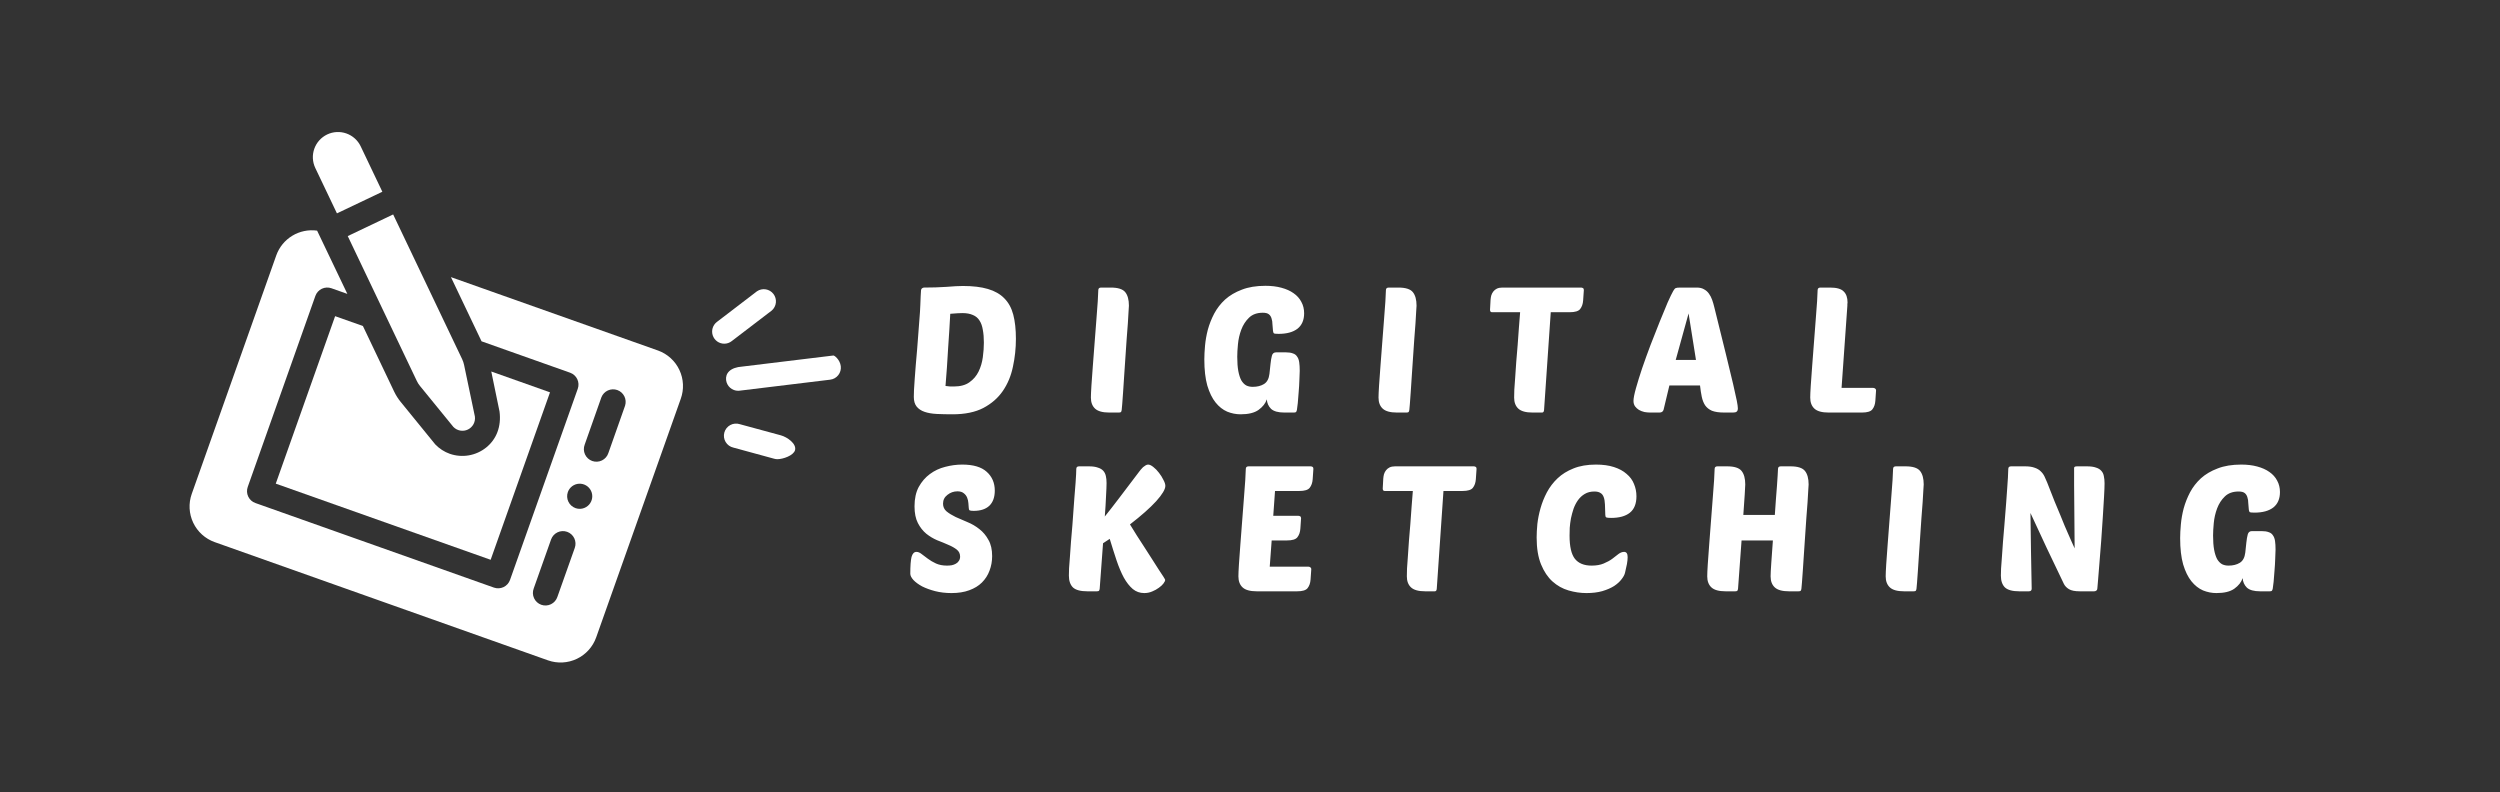
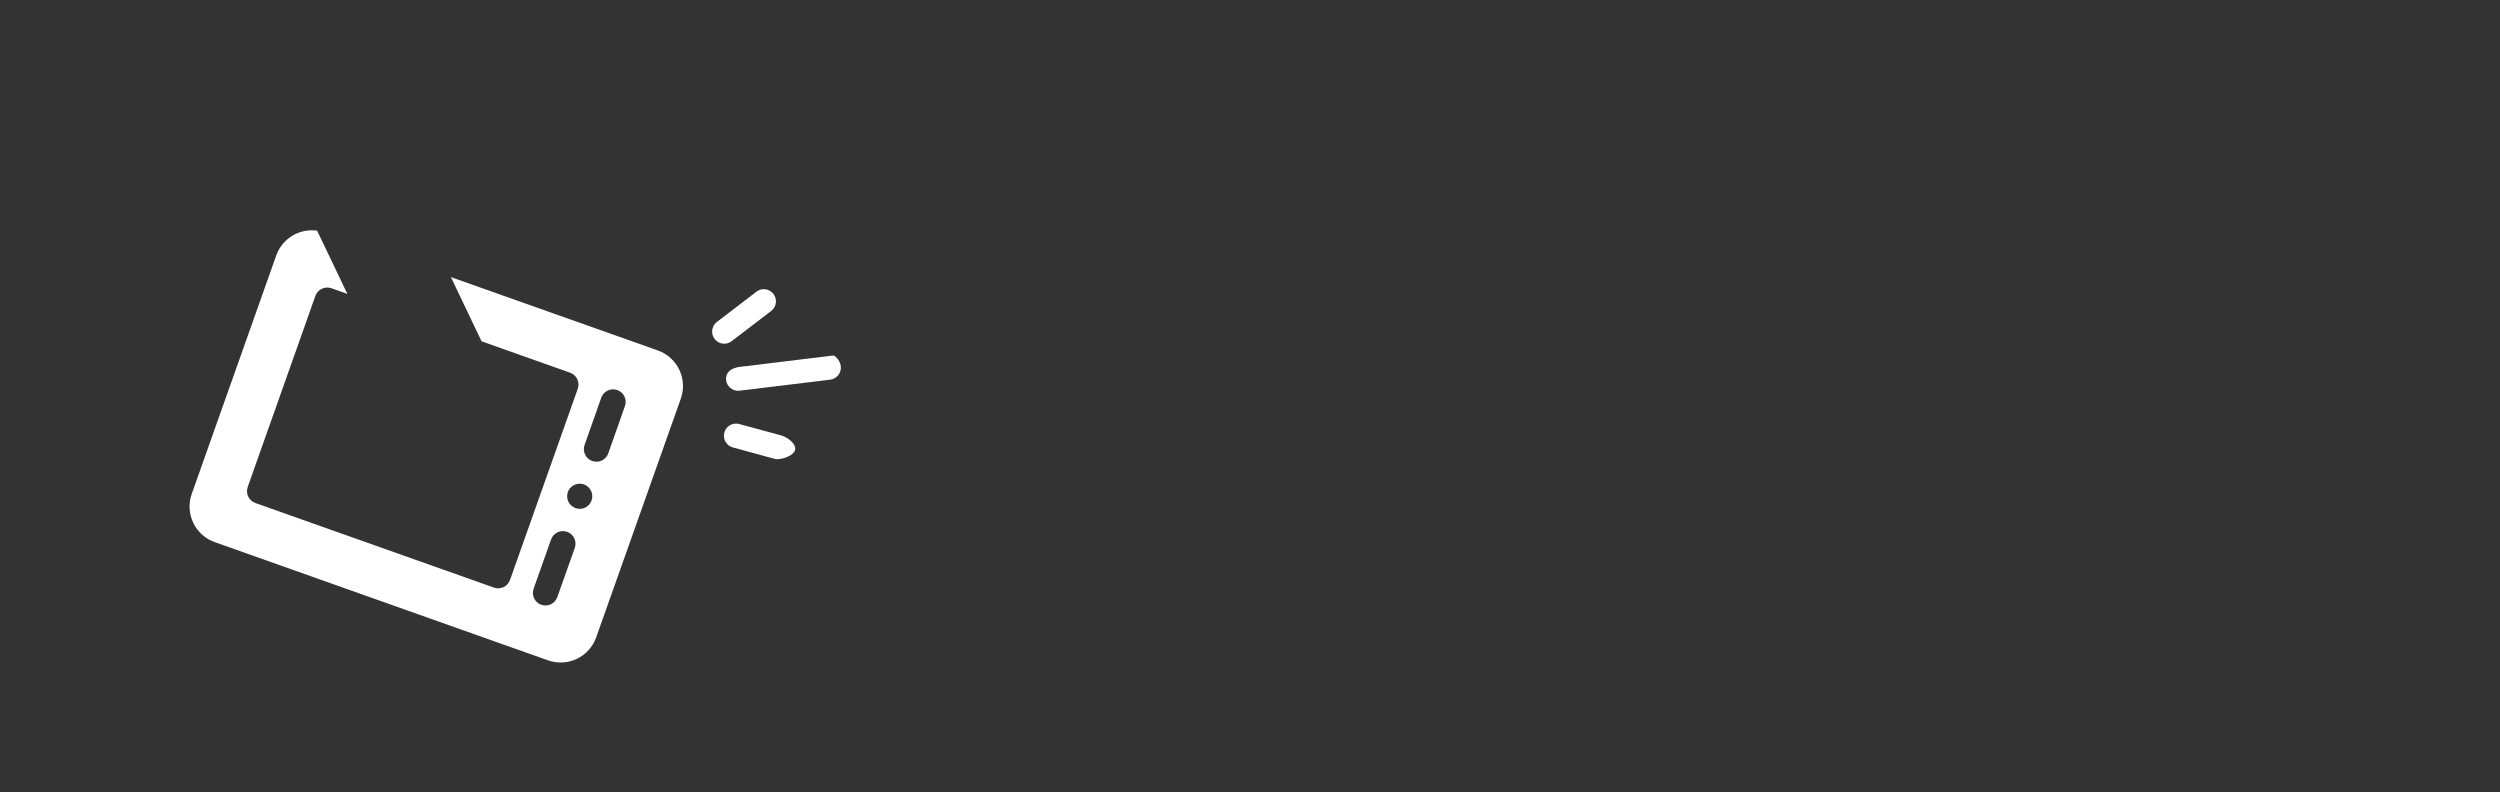
<svg xmlns="http://www.w3.org/2000/svg" width="909" height="288" viewBox="0 0 909 288" fill="none">
  <rect x="0" y="0" width="909" height="288" fill="#333333" stroke="none" />
  <g clip-path="url(#clip0_3262_1105)">
    <g clip-path="url(#clip1_3262_1105)">
-       <path d="M163.57 165.01C161.555 164.3 159.736 163.125 158.26 161.58L145.67 146.11C144.757 144.988 143.978 143.763 143.35 142.46L131.95 118.53L121.85 114.96L100.27 175.85L178.4 203.54L199.98 142.65L178.63 135.08L181.63 149.63C182.34 155.13 180.48 159.75 176.76 162.73C174.933 164.193 172.765 165.169 170.458 165.568C168.152 165.966 165.782 165.775 163.57 165.01Z" fill="white" />
      <path d="M239.26 127.45L163.96 100.76L175.09 124.1L207.3 135.52C208.441 135.925 209.375 136.767 209.896 137.86C210.418 138.953 210.484 140.208 210.08 141.35L185.44 210.87C185.033 212.012 184.189 212.946 183.095 213.467C182 213.988 180.743 214.054 179.6 213.65L92.86 182.9C92.294 182.7 91.773 182.391 91.326 181.99C90.88 181.589 90.517 181.104 90.258 180.563C89.999 180.021 89.849 179.434 89.816 178.835C89.784 178.236 89.87 177.636 90.07 177.07L114.67 107.59C115.077 106.448 115.921 105.514 117.015 104.993C118.11 104.472 119.367 104.406 120.51 104.81L126.3 106.86L115.3 83.86C112.167 83.423 108.98 84.08 106.275 85.719C103.57 87.359 101.512 89.881 100.45 92.86L69.71 179.6C68.499 183.028 68.696 186.797 70.26 190.079C71.823 193.362 74.625 195.89 78.05 197.11L199.27 240.11C202.698 241.318 206.465 241.117 209.746 239.552C213.026 237.987 215.552 235.185 216.77 231.76L247.52 145.02C248.132 143.324 248.405 141.524 248.321 139.723C248.237 137.922 247.799 136.155 247.032 134.523C246.265 132.891 245.184 131.426 243.85 130.213C242.516 128.999 240.957 128.06 239.26 127.45ZM202.67 217.02C202.479 217.598 202.175 218.133 201.775 218.592C201.375 219.051 200.887 219.425 200.34 219.693C199.793 219.961 199.198 220.117 198.59 220.151C197.982 220.186 197.373 220.099 196.8 219.895C196.226 219.691 195.699 219.374 195.249 218.964C194.799 218.553 194.436 218.057 194.181 217.504C193.925 216.951 193.783 216.353 193.763 215.744C193.742 215.136 193.843 214.529 194.06 213.96L200.37 196.15C200.776 195.007 201.619 194.072 202.714 193.55C203.809 193.029 205.067 192.964 206.21 193.37C207.353 193.776 208.288 194.619 208.81 195.714C209.331 196.809 209.396 198.067 208.99 199.21L202.67 217.02ZM206.47 178.92C206.771 178.068 207.319 177.324 208.043 176.782C208.767 176.241 209.636 175.927 210.539 175.88C211.441 175.832 212.338 176.053 213.115 176.516C213.892 176.978 214.515 177.66 214.904 178.476C215.293 179.292 215.431 180.205 215.301 181.1C215.171 181.995 214.779 182.831 214.174 183.503C213.568 184.174 212.778 184.651 211.901 184.873C211.025 185.095 210.102 185.052 209.25 184.75C208.11 184.343 207.178 183.501 206.657 182.408C206.136 181.316 206.069 180.062 206.47 178.92ZM221.2 164.74C221.009 165.318 220.705 165.853 220.305 166.312C219.905 166.771 219.417 167.145 218.87 167.413C218.323 167.681 217.728 167.837 217.12 167.871C216.512 167.906 215.903 167.819 215.33 167.615C214.756 167.411 214.229 167.094 213.779 166.684C213.329 166.273 212.966 165.777 212.711 165.224C212.455 164.671 212.313 164.073 212.293 163.464C212.272 162.856 212.373 162.249 212.59 161.68L218.67 144.45C219.105 143.349 219.95 142.459 221.027 141.968C222.105 141.478 223.331 141.425 224.447 141.82C225.563 142.215 226.482 143.028 227.01 144.088C227.539 145.147 227.636 146.371 227.28 147.5L221.2 164.74Z" fill="white" />
-       <path d="M168.74 132.69C168.592 131.975 168.36 131.281 168.05 130.62L142.95 77.97L126.44 85.84L151.54 138.49C151.849 139.149 152.239 139.767 152.7 140.33L164.84 155.22C165.507 155.917 166.377 156.384 167.326 156.556C168.275 156.728 169.254 156.595 170.123 156.177C170.992 155.759 171.707 155.076 172.164 154.227C172.621 153.378 172.799 152.406 172.67 151.45L168.74 132.69Z" fill="white" />
-       <path d="M118.96 48.89C116.772 49.935 115.088 51.805 114.278 54.091C113.467 56.377 113.598 58.89 114.64 61.08L122.51 77.58L139.02 69.72L131.15 53.21C130.106 51.022 128.235 49.337 125.949 48.527C123.664 47.717 121.15 47.848 118.96 48.89Z" fill="white" />
      <path d="M282.67 166.96C282.278 166.96 281.888 166.906 281.51 166.8L266.67 162.75C266.086 162.62 265.535 162.373 265.05 162.024C264.564 161.675 264.154 161.231 263.845 160.719C263.536 160.207 263.334 159.638 263.252 159.046C263.169 158.454 263.208 157.851 263.365 157.274C263.522 156.697 263.794 156.158 264.166 155.689C264.537 155.221 265 154.833 265.526 154.548C266.052 154.263 266.63 154.089 267.225 154.034C267.821 153.979 268.421 154.046 268.99 154.23L283.9 158.28C286.25 158.92 289.71 161.35 289.07 163.7C288.48 165.67 284.67 166.96 282.67 166.96Z" fill="white" />
      <path d="M263.36 124.97C262.435 124.974 261.533 124.688 260.78 124.151C260.027 123.614 259.461 122.854 259.164 121.978C258.867 121.103 258.852 120.156 259.122 119.271C259.392 118.387 259.934 117.61 260.67 117.05L275.25 105.9C276.183 105.273 277.32 105.025 278.429 105.207C279.539 105.389 280.537 105.987 281.221 106.879C281.906 107.771 282.224 108.89 282.113 110.008C282.001 111.127 281.467 112.161 280.62 112.9L266.04 124.04C265.275 124.639 264.332 124.966 263.36 124.97Z" fill="white" />
      <path d="M268.39 142.09C267.311 142.088 266.269 141.691 265.463 140.975C264.656 140.258 264.139 139.271 264.01 138.2C263.72 135.78 265.44 133.58 269.93 133.28L302.87 129.28C303.21 128.99 305.42 130.71 305.71 133.14C305.78 133.715 305.735 134.299 305.58 134.857C305.424 135.415 305.16 135.937 304.802 136.393C304.445 136.849 304.001 137.23 303.496 137.514C302.991 137.799 302.435 137.981 301.86 138.05L268.92 142.05C268.744 142.073 268.567 142.086 268.39 142.09Z" fill="white" />
    </g>
-     <path d="M334.888 105.52C334.931 105.179 335.059 104.944 335.272 104.816C335.528 104.645 335.763 104.56 335.976 104.56C338.877 104.56 341.587 104.475 344.104 104.304C346.664 104.091 348.669 103.984 350.12 103.984C353.747 103.984 356.776 104.347 359.208 105.072C361.683 105.797 363.667 106.928 365.16 108.464C366.696 110 367.784 111.984 368.424 114.416C369.064 116.848 369.384 119.771 369.384 123.184C369.384 126.64 369.021 130.032 368.296 133.36C367.613 136.645 366.397 139.568 364.648 142.128C362.899 144.688 360.531 146.757 357.544 148.336C354.6 149.872 350.867 150.64 346.344 150.64C344.253 150.64 342.333 150.597 340.584 150.512C338.877 150.427 337.405 150.171 336.168 149.744C334.931 149.317 333.971 148.677 333.288 147.824C332.605 146.971 332.264 145.797 332.264 144.304C332.264 143.749 332.285 142.917 332.328 141.808C332.413 140.699 332.499 139.376 332.584 137.84C332.712 136.304 332.84 134.619 332.968 132.784C333.139 130.907 333.309 128.944 333.48 126.896C333.821 122.672 334.077 119.301 334.248 116.784C334.461 114.267 334.589 112.304 334.632 110.896C334.717 109.445 334.76 108.357 334.76 107.632C334.803 106.907 334.845 106.203 334.888 105.52ZM346.792 140.528C349.181 140.528 351.08 140.016 352.488 138.992C353.939 137.968 355.048 136.667 355.816 135.088C356.584 133.509 357.096 131.781 357.352 129.904C357.608 128.027 357.736 126.256 357.736 124.592C357.736 122.8 357.608 121.243 357.352 119.92C357.139 118.555 356.733 117.424 356.136 116.528C355.581 115.632 354.792 114.971 353.768 114.544C352.744 114.075 351.464 113.84 349.928 113.84C349.459 113.84 348.861 113.861 348.136 113.904C347.411 113.947 346.536 114.011 345.512 114.096C345.427 115.675 345.32 117.552 345.192 119.728C345.064 121.861 344.915 124.123 344.744 126.512C344.616 128.859 344.467 131.248 344.296 133.68C344.125 136.069 343.955 138.288 343.784 140.336C344.424 140.421 345 140.485 345.512 140.528C346.024 140.528 346.451 140.528 346.792 140.528ZM403.305 150C400.916 150 399.209 149.531 398.185 148.592C397.161 147.653 396.649 146.309 396.649 144.56C396.649 143.707 396.713 142.256 396.841 140.208C396.969 138.117 397.14 135.749 397.353 133.104C397.566 130.459 397.78 127.664 397.993 124.72C398.206 121.776 398.42 119.003 398.633 116.4C398.846 113.797 399.017 111.515 399.145 109.552C399.273 107.589 399.337 106.245 399.337 105.52C399.337 104.88 399.678 104.56 400.361 104.56H403.881C406.484 104.56 408.233 105.115 409.129 106.224C410.025 107.333 410.473 108.976 410.473 111.152C410.473 111.365 410.43 112.048 410.345 113.2C410.302 114.352 410.217 115.803 410.089 117.552C409.961 119.301 409.812 121.264 409.641 123.44C409.513 125.573 409.364 127.771 409.193 130.032C409.065 132.293 408.916 134.512 408.745 136.688C408.617 138.821 408.489 140.763 408.361 142.512C408.233 144.261 408.126 145.733 408.041 146.928C407.956 148.08 407.892 148.784 407.849 149.04C407.806 149.381 407.721 149.637 407.593 149.808C407.465 149.936 407.209 150 406.825 150H403.305ZM466.95 150C464.731 150 463.131 149.552 462.15 148.656C461.211 147.717 460.699 146.565 460.614 145.2C460.145 146.651 459.142 147.931 457.606 149.04C456.113 150.107 453.937 150.64 451.078 150.64C449.414 150.64 447.793 150.32 446.214 149.68C444.635 148.997 443.227 147.888 441.99 146.352C440.753 144.816 439.75 142.768 438.982 140.208C438.257 137.648 437.894 134.469 437.894 130.672C437.894 129.221 437.979 127.557 438.15 125.68C438.321 123.76 438.662 121.819 439.174 119.856C439.729 117.851 440.497 115.909 441.478 114.032C442.502 112.112 443.825 110.405 445.446 108.912C447.11 107.419 449.137 106.224 451.526 105.328C453.915 104.389 456.774 103.92 460.102 103.92C462.278 103.92 464.219 104.155 465.926 104.624C467.675 105.093 469.147 105.755 470.342 106.608C471.579 107.461 472.518 108.507 473.158 109.744C473.841 110.981 474.182 112.368 474.182 113.904C474.182 116.379 473.371 118.256 471.75 119.536C470.129 120.773 467.846 121.392 464.902 121.392C463.963 121.392 463.387 121.328 463.174 121.2C463.003 121.029 462.897 120.709 462.854 120.24C462.769 119.472 462.705 118.704 462.662 117.936C462.662 117.168 462.555 116.464 462.342 115.824C462.171 115.184 461.851 114.672 461.382 114.288C460.913 113.904 460.166 113.712 459.142 113.712C457.051 113.712 455.387 114.309 454.15 115.504C452.913 116.699 451.974 118.149 451.334 119.856C450.694 121.563 450.289 123.333 450.118 125.168C449.947 126.96 449.862 128.475 449.862 129.712C449.862 131.76 449.99 133.488 450.246 134.896C450.502 136.261 450.865 137.392 451.334 138.288C451.846 139.141 452.443 139.76 453.126 140.144C453.809 140.485 454.598 140.656 455.494 140.656C457.115 140.656 458.481 140.315 459.59 139.632C460.699 138.949 461.361 137.712 461.574 135.92L461.958 132.336C462.086 131.099 462.257 130.096 462.47 129.328C462.683 128.517 463.195 128.112 464.006 128.112H467.526C468.593 128.112 469.446 128.24 470.086 128.496C470.769 128.709 471.281 129.093 471.622 129.648C472.006 130.16 472.262 130.843 472.39 131.696C472.518 132.549 472.582 133.595 472.582 134.832C472.582 135.685 472.539 136.816 472.454 138.224C472.411 139.632 472.326 141.061 472.198 142.512C472.113 143.963 472.006 145.307 471.878 146.544C471.75 147.739 471.643 148.571 471.558 149.04C471.473 149.424 471.366 149.68 471.238 149.808C471.11 149.936 470.854 150 470.47 150H466.95ZM507.887 150C505.498 150 503.791 149.531 502.767 148.592C501.743 147.653 501.231 146.309 501.231 144.56C501.231 143.707 501.295 142.256 501.423 140.208C501.551 138.117 501.722 135.749 501.935 133.104C502.149 130.459 502.362 127.664 502.575 124.72C502.789 121.776 503.002 119.003 503.215 116.4C503.429 113.797 503.599 111.515 503.727 109.552C503.855 107.589 503.919 106.245 503.919 105.52C503.919 104.88 504.261 104.56 504.943 104.56H508.463C511.066 104.56 512.815 105.115 513.711 106.224C514.607 107.333 515.056 108.976 515.056 111.152C515.056 111.365 515.013 112.048 514.927 113.2C514.885 114.352 514.799 115.803 514.671 117.552C514.543 119.301 514.394 121.264 514.223 123.44C514.095 125.573 513.946 127.771 513.775 130.032C513.647 132.293 513.498 134.512 513.327 136.688C513.199 138.821 513.071 140.763 512.943 142.512C512.815 144.261 512.709 145.733 512.623 146.928C512.538 148.08 512.474 148.784 512.431 149.04C512.389 149.381 512.303 149.637 512.175 149.808C512.047 149.936 511.791 150 511.407 150H507.887ZM563.853 113.52L561.421 149.04C561.378 149.68 561.143 150 560.717 150H557.197C554.807 150 553.101 149.531 552.077 148.592C551.053 147.653 550.541 146.309 550.541 144.56C550.541 143.92 550.562 142.96 550.605 141.68C550.69 140.4 550.797 138.907 550.925 137.2C551.053 135.451 551.181 133.573 551.309 131.568C551.479 129.52 551.65 127.472 551.821 125.424C551.991 123.333 552.141 121.264 552.269 119.216C552.439 117.168 552.589 115.269 552.717 113.52H542.477C542.007 113.52 541.773 113.221 541.773 112.624L541.965 109.04C542.007 108.485 542.093 107.952 542.221 107.44C542.391 106.885 542.647 106.395 542.989 105.968C543.33 105.541 543.757 105.2 544.269 104.944C544.823 104.688 545.485 104.56 546.253 104.56H574.861C575.117 104.56 575.351 104.624 575.565 104.752C575.778 104.88 575.885 105.115 575.885 105.456L575.629 109.232C575.543 110.512 575.181 111.557 574.541 112.368C573.943 113.136 572.685 113.52 570.765 113.52H563.853ZM616.974 104.56C618.041 104.56 618.915 104.773 619.598 105.2C620.323 105.584 620.921 106.117 621.39 106.8C621.859 107.44 622.243 108.187 622.542 109.04C622.841 109.893 623.097 110.768 623.31 111.664C625.017 118.576 626.425 124.272 627.534 128.752C628.643 133.232 629.518 136.859 630.158 139.632C630.798 142.363 631.246 144.389 631.502 145.712C631.758 147.035 631.886 147.952 631.886 148.464C631.886 149.061 631.737 149.467 631.438 149.68C631.182 149.893 630.755 150 630.158 150H626.894C625.059 150 623.587 149.787 622.478 149.36C621.411 148.891 620.579 148.229 619.982 147.376C619.427 146.523 619.022 145.499 618.766 144.304C618.51 143.067 618.297 141.68 618.126 140.144H606.99L604.878 148.976C604.665 149.659 604.174 150 603.406 150H600.014C599.331 150 598.627 149.936 597.902 149.808C597.177 149.637 596.515 149.381 595.918 149.04C595.363 148.699 594.894 148.272 594.51 147.76C594.126 147.205 593.934 146.544 593.934 145.776C593.934 144.837 594.233 143.301 594.83 141.168C595.427 139.035 596.174 136.624 597.07 133.936C598.009 131.205 599.033 128.368 600.142 125.424C601.294 122.437 602.403 119.621 603.47 116.976C604.537 114.331 605.497 112.005 606.35 110C607.246 107.995 607.929 106.587 608.398 105.776C608.739 105.179 609.038 104.837 609.294 104.752C609.593 104.624 610.126 104.56 610.894 104.56H616.974ZM609.294 130.864H616.654L613.966 113.968L609.294 130.864ZM664.855 150C662.466 150 660.759 149.531 659.735 148.592C658.711 147.653 658.199 146.309 658.199 144.56C658.199 143.707 658.263 142.256 658.391 140.208C658.519 138.117 658.69 135.749 658.903 133.104C659.116 130.459 659.33 127.664 659.543 124.72C659.756 121.776 659.97 119.003 660.183 116.4C660.396 113.797 660.567 111.515 660.695 109.552C660.823 107.589 660.887 106.245 660.887 105.52C660.887 104.88 661.228 104.56 661.911 104.56H665.431C667.82 104.56 669.463 105.029 670.359 105.968C671.298 106.864 671.767 108.208 671.767 110C671.767 110.213 671.746 110.405 671.703 110.576C671.703 110.747 671.703 110.939 671.703 111.152L669.591 141.04H681.111C681.367 141.04 681.602 141.125 681.815 141.296C682.028 141.424 682.135 141.637 682.135 141.936L681.879 145.712C681.794 146.992 681.431 148.037 680.791 148.848C680.194 149.616 678.935 150 677.015 150H664.855ZM349.864 168.92C353.875 168.92 356.84 169.795 358.76 171.544C360.723 173.293 361.704 175.576 361.704 178.392C361.704 180.781 361.043 182.616 359.72 183.896C358.397 185.133 356.499 185.752 354.024 185.752C353.256 185.752 352.765 185.688 352.552 185.56C352.339 185.389 352.232 185.069 352.232 184.6C352.232 184.173 352.189 183.619 352.104 182.936C352.061 182.253 351.912 181.592 351.656 180.952C351.4 180.312 350.995 179.779 350.44 179.352C349.885 178.883 349.117 178.648 348.136 178.648C346.771 178.648 345.555 179.075 344.488 179.928C343.421 180.739 342.888 181.805 342.888 183.128C342.888 184.28 343.315 185.219 344.168 185.944C345.064 186.669 346.173 187.352 347.496 187.992C348.819 188.589 350.248 189.208 351.784 189.848C353.363 190.488 354.813 191.341 356.136 192.408C357.459 193.432 358.547 194.733 359.4 196.312C360.296 197.848 360.744 199.811 360.744 202.2C360.744 204.077 360.424 205.848 359.784 207.512C359.187 209.133 358.269 210.563 357.032 211.8C355.837 212.995 354.301 213.933 352.424 214.616C350.589 215.299 348.435 215.64 345.96 215.64C343.827 215.64 341.843 215.405 340.008 214.936C338.216 214.467 336.637 213.891 335.272 213.208C333.949 212.483 332.904 211.715 332.136 210.904C331.368 210.051 330.984 209.283 330.984 208.6C330.984 205.784 331.133 203.757 331.432 202.52C331.773 201.283 332.371 200.664 333.224 200.664C333.821 200.664 334.44 200.92 335.08 201.432C335.763 201.944 336.531 202.52 337.384 203.16C338.237 203.8 339.219 204.376 340.328 204.888C341.48 205.4 342.803 205.656 344.296 205.656C344.893 205.656 345.469 205.613 346.024 205.528C346.621 205.4 347.133 205.208 347.56 204.952C348.029 204.696 348.392 204.355 348.648 203.928C348.947 203.501 349.096 202.989 349.096 202.392C349.096 201.325 348.691 200.472 347.88 199.832C347.069 199.192 346.045 198.616 344.808 198.104C343.571 197.549 342.227 196.995 340.776 196.44C339.368 195.843 338.045 195.053 336.808 194.072C335.571 193.048 334.547 191.747 333.736 190.168C332.925 188.589 332.52 186.563 332.52 184.088C332.52 181.315 333.032 178.968 334.056 177.048C335.123 175.128 336.467 173.571 338.088 172.376C339.752 171.139 341.608 170.264 343.656 169.752C345.747 169.197 347.816 168.92 349.864 168.92ZM423.657 210.84C423.657 211.181 423.444 211.629 423.017 212.184C422.633 212.696 422.078 213.208 421.353 213.72C420.67 214.232 419.86 214.68 418.921 215.064C418.025 215.448 417.065 215.64 416.041 215.64C414.462 215.64 413.076 215.149 411.881 214.168C410.686 213.144 409.598 211.757 408.617 210.008C407.678 208.259 406.804 206.189 405.993 203.8C405.182 201.368 404.35 198.744 403.497 195.928L401.065 197.528L399.849 214.04C399.806 214.381 399.721 214.637 399.593 214.808C399.465 214.936 399.209 215 398.825 215H395.305C392.873 215 391.145 214.531 390.121 213.592C389.14 212.611 388.649 211.181 388.649 209.304C388.649 208.707 388.67 207.811 388.713 206.616C388.798 205.379 388.905 203.949 389.033 202.328C389.161 200.664 389.289 198.851 389.417 196.888C389.588 194.925 389.758 192.92 389.929 190.872C390.228 186.776 390.462 183.533 390.633 181.144C390.846 178.755 390.996 176.877 391.081 175.512C391.166 174.104 391.23 173.08 391.273 172.44C391.316 171.757 391.337 171.117 391.337 170.52C391.337 169.88 391.678 169.56 392.361 169.56H395.881C397.246 169.56 398.334 169.709 399.145 170.008C399.998 170.264 400.66 170.648 401.129 171.16C401.598 171.672 401.918 172.312 402.089 173.08C402.26 173.805 402.345 174.659 402.345 175.64C402.345 176.621 402.281 178.221 402.153 180.44C402.068 182.616 401.918 185.069 401.705 187.8C403.156 186.008 404.884 183.789 406.889 181.144C408.937 178.499 411.412 175.235 414.313 171.352C414.441 171.181 414.612 170.968 414.825 170.712C415.081 170.413 415.337 170.136 415.593 169.88C415.892 169.624 416.19 169.411 416.489 169.24C416.83 169.027 417.15 168.92 417.449 168.92C418.004 168.92 418.644 169.219 419.369 169.816C420.094 170.371 420.777 171.075 421.417 171.928C422.057 172.739 422.59 173.592 423.017 174.488C423.486 175.341 423.721 176.067 423.721 176.664C423.721 177.901 422.612 179.757 420.393 182.232C418.174 184.664 414.996 187.48 410.857 190.68C411.582 191.917 412.414 193.261 413.353 194.712C414.292 196.12 415.23 197.571 416.169 199.064C417.108 200.515 418.025 201.944 418.921 203.352C419.817 204.717 420.606 205.955 421.289 207.064C422.014 208.131 422.59 209.005 423.017 209.688C423.444 210.371 423.657 210.755 423.657 210.84ZM456.94 215C454.551 215 452.844 214.531 451.82 213.592C450.796 212.653 450.284 211.309 450.284 209.56C450.284 208.707 450.348 207.256 450.476 205.208C450.604 203.117 450.775 200.749 450.988 198.104C451.201 195.459 451.415 192.664 451.628 189.72C451.841 186.776 452.055 184.003 452.268 181.4C452.481 178.797 452.652 176.515 452.78 174.552C452.908 172.589 452.972 171.245 452.972 170.52C452.972 169.88 453.313 169.56 453.996 169.56H476.524C476.78 169.56 477.015 169.624 477.228 169.752C477.441 169.88 477.548 170.115 477.548 170.456L477.292 174.232C477.207 175.512 476.844 176.557 476.204 177.368C475.607 178.136 474.348 178.52 472.428 178.52H463.596L462.956 187.544H472.044C472.3 187.544 472.535 187.608 472.748 187.736C472.961 187.864 473.068 188.099 473.068 188.44L472.812 192.216C472.727 193.496 472.364 194.541 471.724 195.352C471.127 196.12 469.868 196.504 467.948 196.504H462.38L461.676 206.04H475.756C476.012 206.04 476.247 206.125 476.46 206.296C476.673 206.424 476.78 206.637 476.78 206.936L476.524 210.712C476.439 211.992 476.076 213.037 475.436 213.848C474.839 214.616 473.58 215 471.66 215H456.94ZM524.843 178.52L522.41 214.04C522.368 214.68 522.133 215 521.706 215H518.187C515.797 215 514.09 214.531 513.066 213.592C512.042 212.653 511.53 211.309 511.53 209.56C511.53 208.92 511.552 207.96 511.594 206.68C511.68 205.4 511.786 203.907 511.914 202.2C512.042 200.451 512.17 198.573 512.298 196.568C512.469 194.52 512.64 192.472 512.81 190.424C512.981 188.333 513.13 186.264 513.258 184.216C513.429 182.168 513.578 180.269 513.706 178.52H503.466C502.997 178.52 502.762 178.221 502.762 177.624L502.954 174.04C502.997 173.485 503.082 172.952 503.21 172.44C503.381 171.885 503.637 171.395 503.978 170.968C504.32 170.541 504.746 170.2 505.258 169.944C505.813 169.688 506.474 169.56 507.242 169.56H535.851C536.107 169.56 536.341 169.624 536.555 169.752C536.768 169.88 536.875 170.115 536.875 170.456L536.618 174.232C536.533 175.512 536.171 176.557 535.531 177.368C534.933 178.136 533.674 178.52 531.754 178.52H524.843ZM578.692 205.656C580.441 205.656 581.913 205.4 583.108 204.888C584.345 204.376 585.39 203.8 586.244 203.16C587.097 202.52 587.844 201.944 588.484 201.432C589.166 200.92 589.849 200.664 590.532 200.664C591.385 200.664 591.812 201.304 591.812 202.584C591.812 203.267 591.726 204.099 591.556 205.08C591.385 206.019 591.15 207.085 590.852 208.28C590.681 209.005 590.254 209.795 589.572 210.648C588.932 211.501 588.036 212.312 586.884 213.08C585.732 213.805 584.302 214.424 582.596 214.936C580.932 215.405 579.012 215.64 576.836 215.64C574.66 215.64 572.484 215.32 570.308 214.68C568.132 214.04 566.19 212.952 564.484 211.416C562.777 209.88 561.39 207.811 560.324 205.208C559.257 202.605 558.724 199.341 558.724 195.416C558.724 194.008 558.809 192.387 558.98 190.552C559.193 188.675 559.577 186.755 560.132 184.792C560.686 182.829 561.454 180.909 562.436 179.032C563.46 177.112 564.761 175.405 566.34 173.912C567.918 172.419 569.838 171.224 572.1 170.328C574.404 169.389 577.134 168.92 580.292 168.92C582.809 168.92 584.985 169.219 586.82 169.816C588.697 170.413 590.233 171.245 591.428 172.312C592.665 173.336 593.561 174.552 594.116 175.96C594.713 177.368 595.012 178.861 595.012 180.44C595.012 183.171 594.201 185.176 592.58 186.456C591.001 187.693 588.74 188.312 585.796 188.312C584.857 188.312 584.26 188.248 584.004 188.12C583.79 187.949 583.684 187.629 583.684 187.16C583.641 185.709 583.598 184.451 583.556 183.384C583.513 182.317 583.364 181.443 583.108 180.76C582.852 180.035 582.446 179.523 581.892 179.224C581.38 178.883 580.654 178.712 579.716 178.712C578.35 178.712 577.177 179.011 576.196 179.608C575.257 180.163 574.446 180.909 573.764 181.848C573.124 182.744 572.59 183.768 572.164 184.92C571.78 186.072 571.46 187.245 571.204 188.44C570.99 189.635 570.841 190.787 570.756 191.896C570.713 193.005 570.692 193.965 570.692 194.776C570.692 198.701 571.332 201.496 572.612 203.16C573.934 204.824 575.961 205.656 578.692 205.656ZM650.447 215C648.058 215 646.351 214.531 645.327 213.592C644.303 212.653 643.791 211.309 643.791 209.56C643.791 208.621 643.877 206.957 644.047 204.568C644.218 202.179 644.41 199.491 644.623 196.504H633.231L631.951 214.04C631.909 214.381 631.823 214.637 631.695 214.808C631.567 214.936 631.311 215 630.927 215H627.407C625.018 215 623.311 214.531 622.287 213.592C621.263 212.653 620.751 211.309 620.751 209.56C620.751 208.707 620.815 207.256 620.943 205.208C621.071 203.117 621.242 200.749 621.455 198.104C621.669 195.459 621.882 192.664 622.095 189.72C622.309 186.776 622.522 184.003 622.735 181.4C622.949 178.797 623.119 176.515 623.247 174.552C623.375 172.589 623.439 171.245 623.439 170.52C623.439 169.88 623.781 169.56 624.463 169.56H627.983C630.586 169.56 632.335 170.115 633.231 171.224C634.127 172.333 634.575 173.976 634.575 176.152C634.575 176.493 634.511 177.709 634.383 179.8C634.255 181.848 634.085 184.323 633.871 187.224H645.327C645.455 185.347 645.583 183.512 645.711 181.72C645.882 179.928 646.01 178.285 646.095 176.792C646.223 175.299 646.309 174.019 646.351 172.952C646.437 171.843 646.479 171.032 646.479 170.52C646.479 169.88 646.821 169.56 647.503 169.56H651.023C653.626 169.56 655.375 170.115 656.271 171.224C657.167 172.333 657.615 173.976 657.615 176.152C657.615 176.365 657.573 177.048 657.487 178.2C657.445 179.352 657.359 180.803 657.231 182.552C657.103 184.301 656.954 186.264 656.783 188.44C656.655 190.573 656.506 192.771 656.335 195.032C656.207 197.293 656.058 199.512 655.887 201.688C655.759 203.821 655.631 205.763 655.503 207.512C655.375 209.261 655.269 210.733 655.183 211.928C655.098 213.08 655.034 213.784 654.991 214.04C654.949 214.381 654.863 214.637 654.735 214.808C654.607 214.936 654.351 215 653.967 215H650.447ZM692.292 215C689.903 215 688.196 214.531 687.172 213.592C686.148 212.653 685.636 211.309 685.636 209.56C685.636 208.707 685.7 207.256 685.828 205.208C685.956 203.117 686.127 200.749 686.34 198.104C686.554 195.459 686.767 192.664 686.98 189.72C687.194 186.776 687.407 184.003 687.62 181.4C687.834 178.797 688.004 176.515 688.132 174.552C688.26 172.589 688.324 171.245 688.324 170.52C688.324 169.88 688.666 169.56 689.348 169.56H692.868C695.471 169.56 697.22 170.115 698.116 171.224C699.012 172.333 699.46 173.976 699.46 176.152C699.46 176.365 699.418 177.048 699.332 178.2C699.29 179.352 699.204 180.803 699.076 182.552C698.948 184.301 698.799 186.264 698.628 188.44C698.5 190.573 698.351 192.771 698.18 195.032C698.052 197.293 697.903 199.512 697.732 201.688C697.604 203.821 697.476 205.763 697.348 207.512C697.22 209.261 697.114 210.733 697.028 211.928C696.943 213.08 696.879 213.784 696.836 214.04C696.794 214.381 696.708 214.637 696.58 214.808C696.452 214.936 696.196 215 695.812 215H692.292ZM756.194 215C754.444 215 753.143 214.744 752.29 214.232C751.436 213.72 750.818 213.08 750.434 212.312C748.215 207.747 746.124 203.373 744.162 199.192C742.242 195.011 740.279 190.787 738.274 186.52C738.316 191.128 738.38 195.715 738.466 200.28C738.551 204.845 738.636 209.432 738.722 214.04C738.722 214.68 738.38 215 737.698 215H734.178C731.746 215 730.018 214.531 728.994 213.592C728.012 212.611 727.522 211.181 727.522 209.304C727.522 208.792 727.543 207.939 727.586 206.744C727.671 205.507 727.778 204.056 727.906 202.392C728.034 200.728 728.162 198.915 728.29 196.952C728.46 194.947 728.631 192.92 728.802 190.872C729.058 187.629 729.271 184.941 729.442 182.808C729.612 180.675 729.74 178.883 729.826 177.432C729.954 175.939 730.039 174.68 730.082 173.656C730.124 172.589 730.167 171.544 730.21 170.52C730.21 169.88 730.551 169.56 731.234 169.56H736.354C737.762 169.56 738.914 169.731 739.81 170.072C740.706 170.371 741.431 170.797 741.986 171.352C742.583 171.907 743.052 172.547 743.394 173.272C743.735 173.955 744.055 174.68 744.354 175.448C745.378 178.093 746.274 180.376 747.042 182.296C747.852 184.216 748.556 185.901 749.154 187.352C749.751 188.803 750.263 190.061 750.69 191.128C751.159 192.195 751.586 193.176 751.97 194.072C752.354 194.968 752.738 195.843 753.122 196.696C753.506 197.507 753.911 198.403 754.338 199.384C754.338 196.867 754.316 194.285 754.274 191.64C754.274 188.952 754.252 186.349 754.21 183.832C754.21 181.272 754.188 178.819 754.146 176.472C754.146 174.125 754.146 172.013 754.146 170.136C754.146 169.752 754.508 169.56 755.234 169.56H758.754C760.162 169.56 761.271 169.709 762.082 170.008C762.935 170.264 763.596 170.669 764.066 171.224C764.535 171.736 764.834 172.376 764.962 173.144C765.132 173.912 765.218 174.787 765.218 175.768C765.218 176.835 765.154 178.477 765.026 180.696C764.898 182.872 764.748 185.325 764.578 188.056C764.407 190.787 764.215 193.624 764.002 196.568C763.788 199.469 763.575 202.157 763.362 204.632C763.191 207.107 763.02 209.219 762.85 210.968C762.722 212.675 762.636 213.677 762.594 213.976C762.594 214.317 762.466 214.573 762.21 214.744C761.996 214.915 761.74 215 761.442 215H756.194ZM821.76 215C819.541 215 817.941 214.552 816.96 213.656C816.021 212.717 815.509 211.565 815.424 210.2C814.955 211.651 813.952 212.931 812.416 214.04C810.923 215.107 808.747 215.64 805.888 215.64C804.224 215.64 802.603 215.32 801.024 214.68C799.445 213.997 798.037 212.888 796.8 211.352C795.563 209.816 794.56 207.768 793.792 205.208C793.067 202.648 792.704 199.469 792.704 195.672C792.704 194.221 792.789 192.557 792.96 190.68C793.131 188.76 793.472 186.819 793.984 184.856C794.539 182.851 795.307 180.909 796.288 179.032C797.312 177.112 798.635 175.405 800.256 173.912C801.92 172.419 803.947 171.224 806.336 170.328C808.725 169.389 811.584 168.92 814.912 168.92C817.088 168.92 819.029 169.155 820.736 169.624C822.485 170.093 823.957 170.755 825.152 171.608C826.389 172.461 827.328 173.507 827.968 174.744C828.651 175.981 828.992 177.368 828.992 178.904C828.992 181.379 828.181 183.256 826.56 184.536C824.939 185.773 822.656 186.392 819.712 186.392C818.773 186.392 818.197 186.328 817.984 186.2C817.813 186.029 817.707 185.709 817.664 185.24C817.579 184.472 817.515 183.704 817.472 182.936C817.472 182.168 817.365 181.464 817.152 180.824C816.981 180.184 816.661 179.672 816.192 179.288C815.723 178.904 814.976 178.712 813.952 178.712C811.861 178.712 810.197 179.309 808.96 180.504C807.723 181.699 806.784 183.149 806.144 184.856C805.504 186.563 805.099 188.333 804.928 190.168C804.757 191.96 804.672 193.475 804.672 194.712C804.672 196.76 804.8 198.488 805.056 199.896C805.312 201.261 805.675 202.392 806.144 203.288C806.656 204.141 807.253 204.76 807.936 205.144C808.619 205.485 809.408 205.656 810.304 205.656C811.925 205.656 813.291 205.315 814.4 204.632C815.509 203.949 816.171 202.712 816.384 200.92L816.768 197.336C816.896 196.099 817.067 195.096 817.28 194.328C817.493 193.517 818.005 193.112 818.816 193.112H822.336C823.403 193.112 824.256 193.24 824.896 193.496C825.579 193.709 826.091 194.093 826.432 194.648C826.816 195.16 827.072 195.843 827.2 196.696C827.328 197.549 827.392 198.595 827.392 199.832C827.392 200.685 827.349 201.816 827.264 203.224C827.221 204.632 827.136 206.061 827.008 207.512C826.923 208.963 826.816 210.307 826.688 211.544C826.56 212.739 826.453 213.571 826.368 214.04C826.283 214.424 826.176 214.68 826.048 214.808C825.92 214.936 825.664 215 825.28 215H821.76Z" fill="white" />
  </g>
  <defs>
    <clipPath id="clip0_3262_1105">
      <rect width="909" height="288" fill="white" />
    </clipPath>
    <clipPath id="clip1_3262_1105">
      <rect width="236.75" height="192.88" fill="white" transform="translate(69 48)" />
    </clipPath>
  </defs>
</svg>